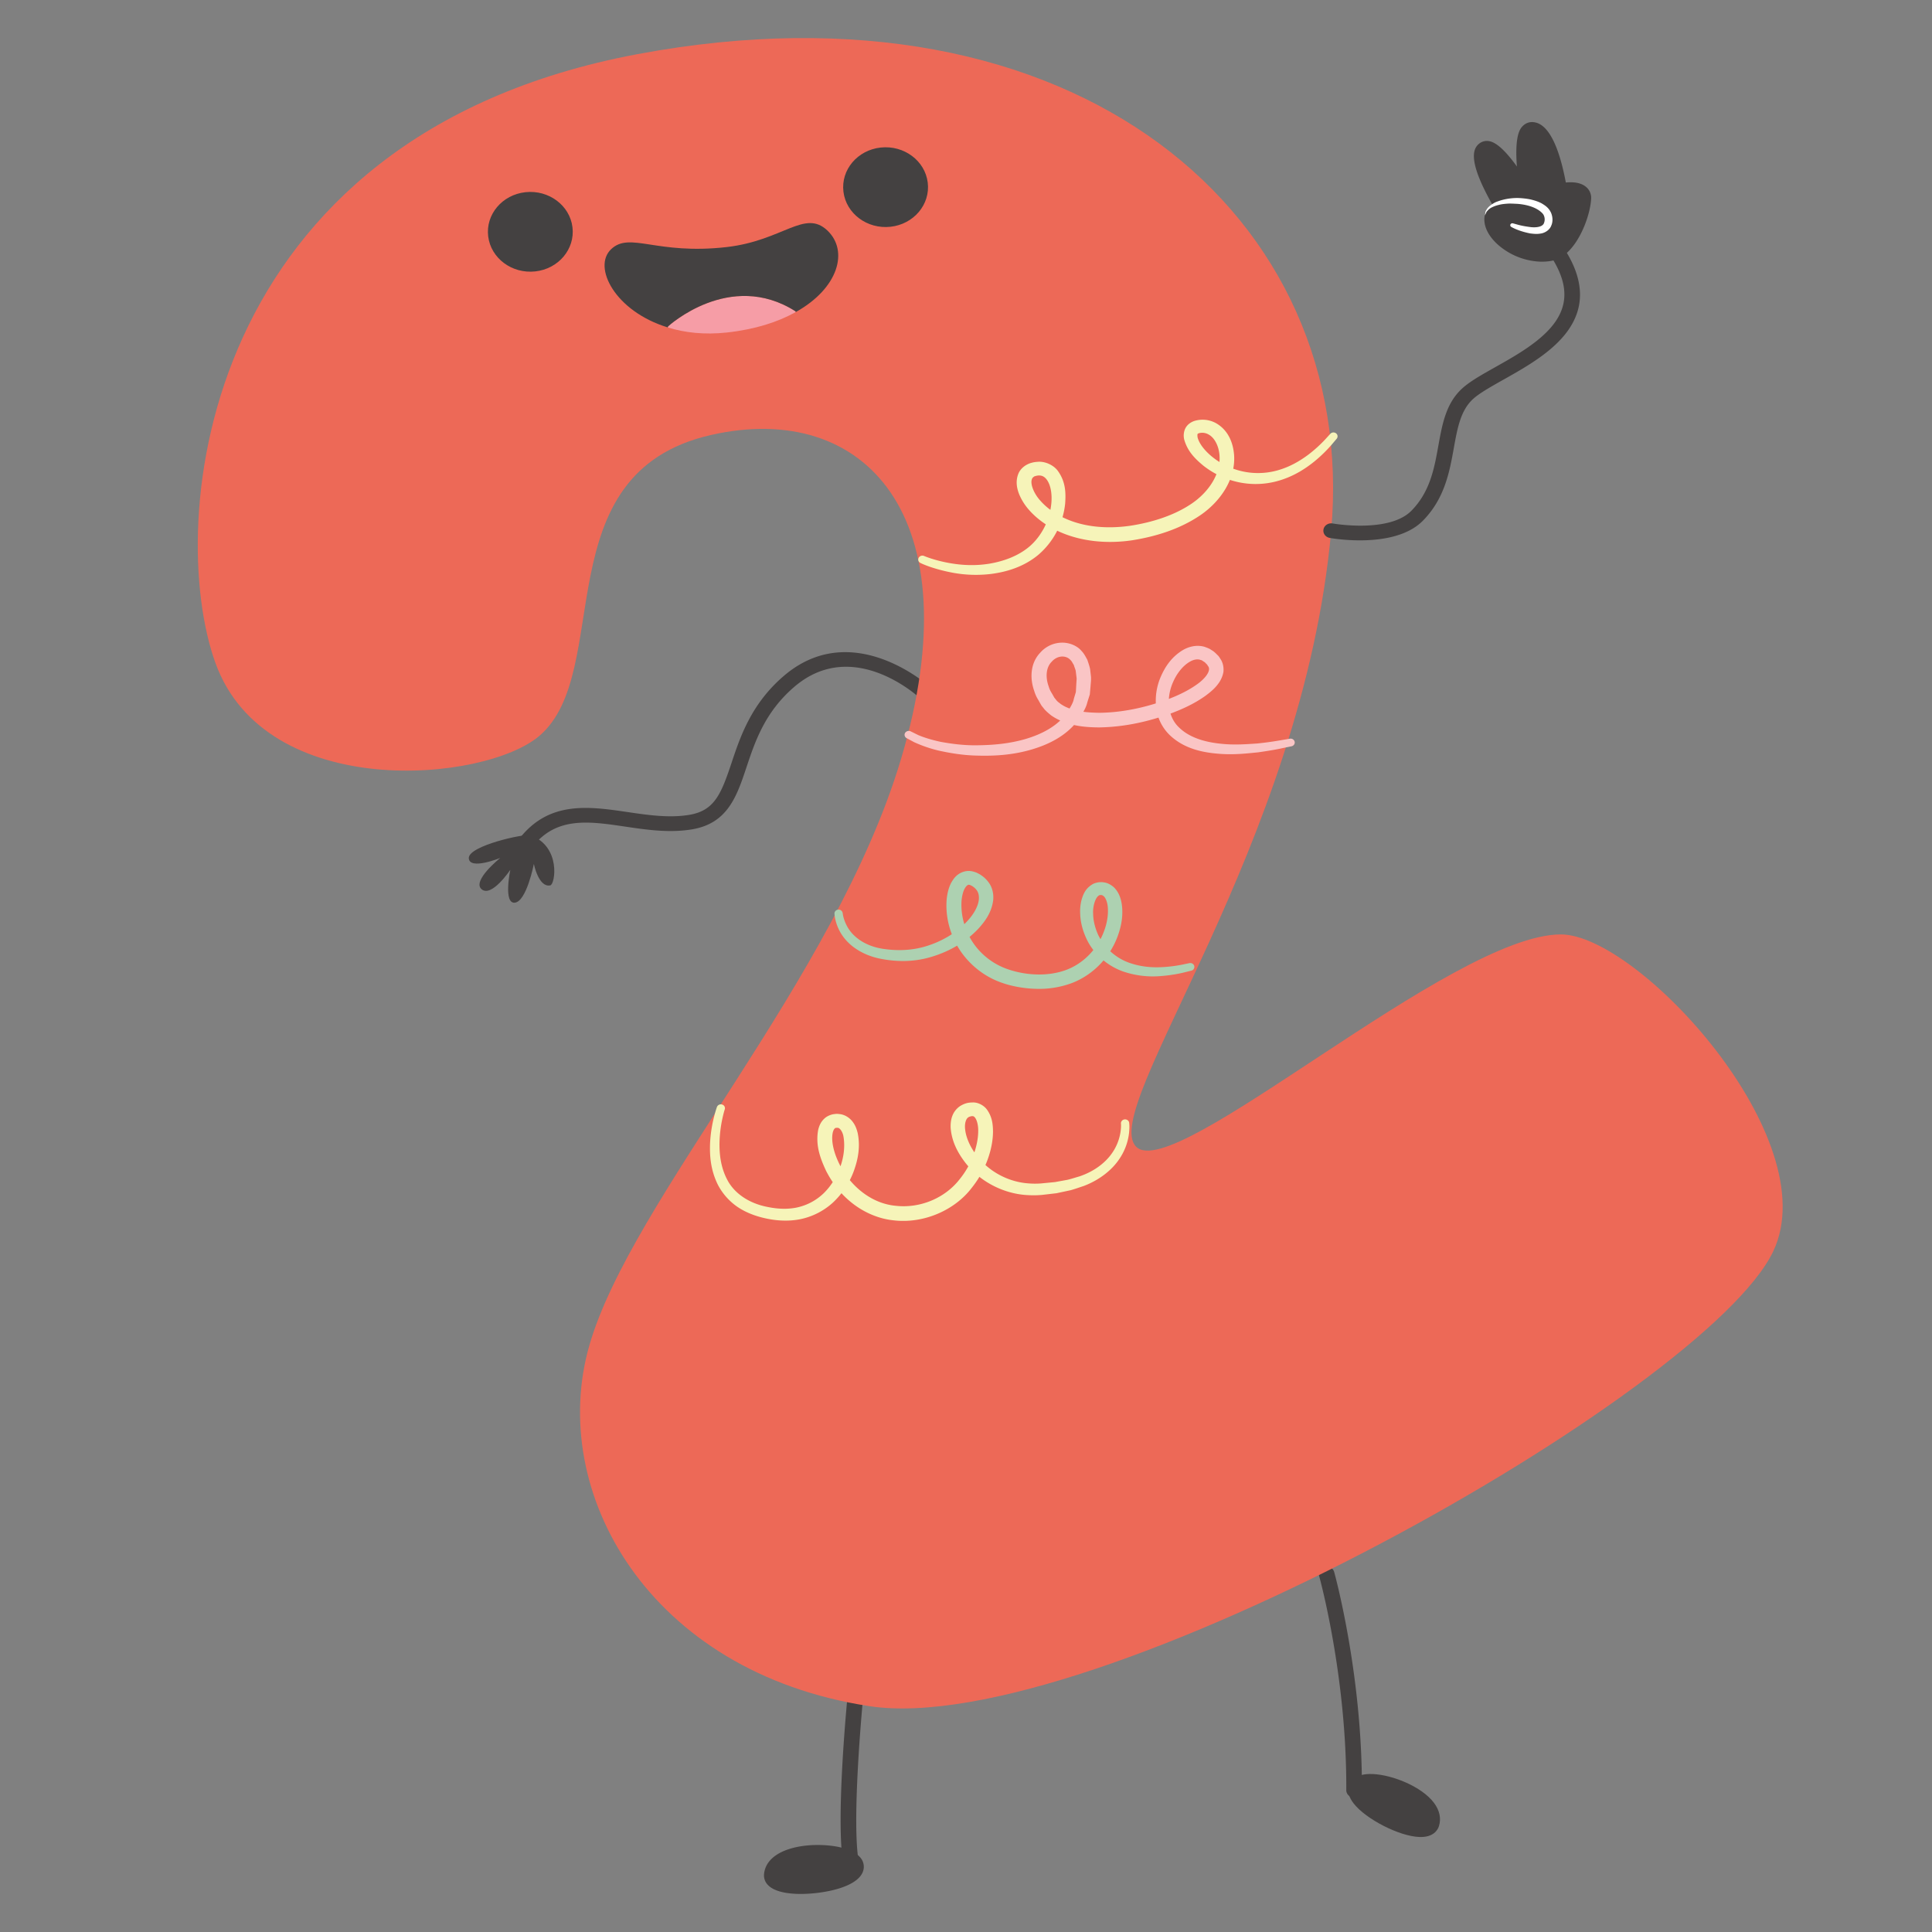
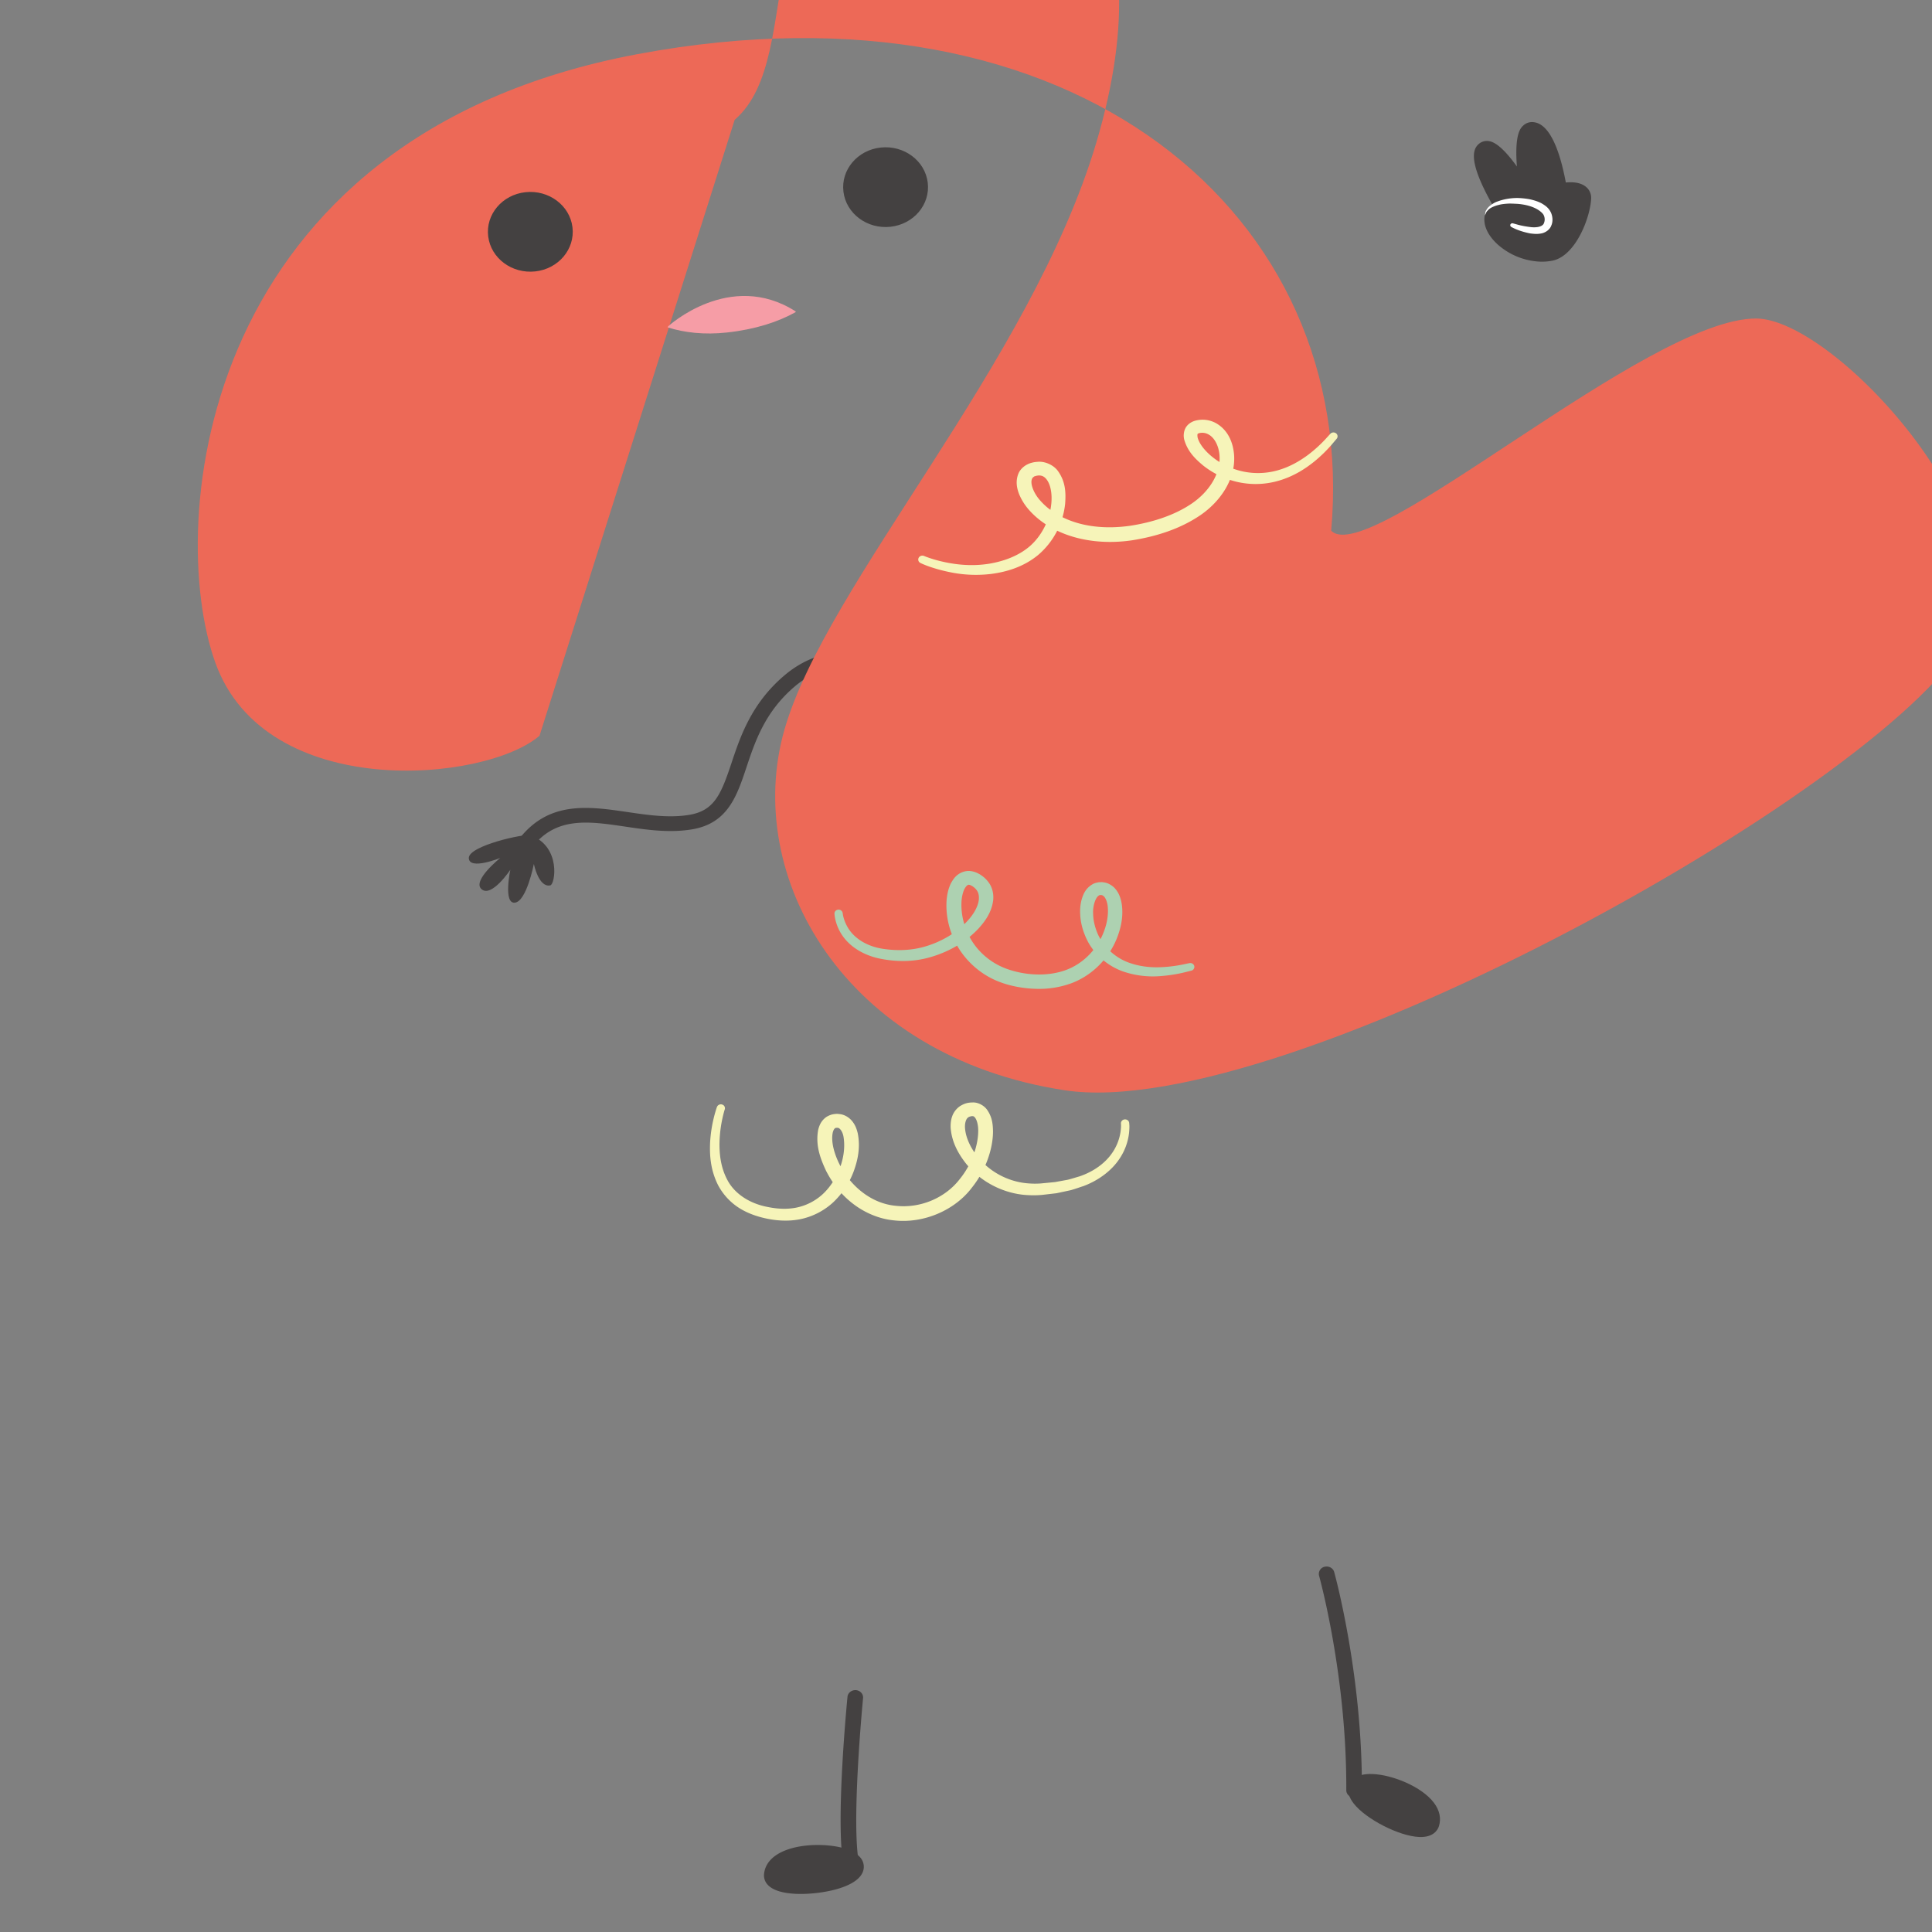
<svg xmlns="http://www.w3.org/2000/svg" width="141.73" height="141.73" xml:space="preserve">
  <rect width="100%" height="100%" fill="#808080" stroke="none" />
  <path fill="#444141" d="M62.452 137.333a.566.566 0 0 1-.563-.44c-.618-3.118.245-12.039.282-12.417.029-.297.312-.512.624-.488.316.027.548.29.519.587-.009.091-.886 9.148-.296 12.121.058.292-.147.573-.459.629a.794.794 0 0 1-.107.008z" />
  <g fill="#444141">
    <path d="M99.335 131.865h-.002c-.317-.001-.574-.243-.571-.54.042-8.39-1.976-15.66-1.996-15.73a.536.536 0 0 1 .407-.659c.305-.076.62.094.701.383.022.074 2.076 7.483 2.034 16.012-.002.296-.257.534-.573.534zM60.356 135.354c-2.03-.085-4.148.538-4.306 2.123a1 1 0 0 0 .273.793c.368.396 1.074.618 2.1.662 1.62.068 4.73-.405 4.936-1.848a1.036 1.036 0 0 0-.275-.849c-.641-.719-2.121-.857-2.728-.881z" />
    <path d="M105.191 132.249c-.896-1.188-3.042-2.048-4.487-2.107-1.355-.057-1.683.599-1.761.885-.111.399.014.832.37 1.285.906 1.15 3.326 2.386 4.796 2.448 1.063.045 1.366-.534 1.447-.784.183-.572.056-1.169-.365-1.727z" />
  </g>
  <g fill="#444141">
    <path d="M38.565 62.377a.595.595 0 0 1-.338-.104.52.52 0 0 1-.124-.754c2.179-2.792 5.104-2.362 7.933-1.947 1.501.22 3.054.45 4.521.206 1.855-.307 2.342-1.519 3.108-3.813.643-1.926 1.443-4.323 3.821-6.368 5.105-4.391 10.789.834 10.846.887.224.21.225.551.001.762a.6.6 0 0 1-.811.002c-.2-.188-4.967-4.547-9.261-.855-2.151 1.849-2.869 3.999-3.501 5.896-.707 2.118-1.374 4.118-4.003 4.553-1.655.274-3.304.032-4.897-.203-2.716-.401-5.063-.745-6.83 1.519a.594.594 0 0 1-.465.219z" />
    <path d="M38.933 61.275c-.401-.151-4.58.768-4.542 1.677.038.909 2.309-.015 2.309-.015s-2.107 1.683-1.367 2.3c.741.618 2.103-1.43 2.103-1.43s-.528 2.5.332 2.412c.86-.088 1.395-2.837 1.395-2.837s.354 1.752 1.207 1.568c.357-.079.802-2.831-1.437-3.675z" />
  </g>
-   <path fill="#ED6957" d="M39.578 53.974c-3.997 3.436-20.099 4.884-23.781-5.359-3.681-10.244-1.22-38.604 30.952-44.64 32.172-6.035 52.958 11.85 50.906 34.956C95.6 62.037 80.589 81.288 83.339 84.114c2.752 2.826 23.171-15.598 31.181-15.565 5.674.023 19.482 14.97 15.566 23.24-4.907 10.362-50.086 35.857-66.313 33.373-16.226-2.485-23.611-15.745-20.541-26.458 3.071-10.716 18.017-26.787 22.865-43.02 5.33-17.85-2.693-26.331-13.938-23.774-12.311 2.799-7.069 17.326-12.581 22.064z" />
+   <path fill="#ED6957" d="M39.578 53.974c-3.997 3.436-20.099 4.884-23.781-5.359-3.681-10.244-1.22-38.604 30.952-44.64 32.172-6.035 52.958 11.85 50.906 34.956c2.752 2.826 23.171-15.598 31.181-15.565 5.674.023 19.482 14.97 15.566 23.24-4.907 10.362-50.086 35.857-66.313 33.373-16.226-2.485-23.611-15.745-20.541-26.458 3.071-10.716 18.017-26.787 22.865-43.02 5.33-17.85-2.693-26.331-13.938-23.774-12.311 2.799-7.069 17.326-12.581 22.064z" />
  <path fill="#444141" d="M41.996 16.669c-.196-1.604-1.741-2.755-3.448-2.57-1.707.185-2.932 1.637-2.735 3.241.197 1.605 1.741 2.756 3.449 2.571 1.707-.184 2.931-1.637 2.734-3.242zM68.058 13.393c-.197-1.604-1.742-2.754-3.449-2.57-1.707.185-2.932 1.637-2.735 3.242.197 1.605 1.742 2.756 3.449 2.571 1.707-.186 2.933-1.637 2.735-3.243z" />
  <path fill="#F69DA6" d="M49.009 23.943s4.525-4.17 9.341-1.11l.032.056c-1.286.723-2.977 1.278-5.066 1.504-1.65.179-3.111.01-4.333-.375l.026-.075z" />
-   <path fill="#444141" d="M60.697 16.91c1.571 1.491.822 4.232-2.314 5.979l-.032-.056c-4.816-3.06-9.341 1.11-9.341 1.11l-.026.075c-3.86-1.176-5.543-4.429-4.149-5.741 1.382-1.302 3.297.44 8.48-.153 4.132-.476 5.712-2.795 7.382-1.214z" />
  <path fill="#F6F4B9" d="M67.793 40.787s.179.079.554.199c.372.117.928.271 1.651.375.721.105 1.618.15 2.602-.013.97-.167 2.079-.531 2.946-1.279.862-.751 1.481-1.925 1.584-3.197.051-.617-.04-1.319-.372-1.726-.164-.198-.331-.272-.569-.266-.046.003-.159.022-.159.022l-.143.042c-.042.015-.022.022-.04.027-.043.031-.118.081-.142.166-.156.37.162 1.108.633 1.613.475.535 1.111.977 1.816 1.29 1.421.641 3.105.763 4.729.533 1.627-.246 3.258-.76 4.535-1.628 1.269-.859 2.146-2.204 2.045-3.534-.042-.639-.335-1.28-.793-1.532a.935.935 0 0 0-.725-.097c-.093.043-.122.025-.093.294.116.491.572 1.024 1.042 1.409a5.303 5.303 0 0 0 1.586.901 5.302 5.302 0 0 0 3.206.129c.947-.258 1.696-.721 2.267-1.142.569-.431.97-.828 1.231-1.104l.397-.434.012-.012a.314.314 0 0 1 .425-.03c.124.1.139.273.039.393l-.396.468c-.266.3-.67.735-1.267 1.221-.598.476-1.396 1.019-2.473 1.354a6.022 6.022 0 0 1-3.756-.046 6.321 6.321 0 0 1-1.889-1.023c-.568-.474-1.137-1.009-1.396-1.888a1.24 1.24 0 0 1 .054-.802c.138-.313.436-.524.751-.609a2.041 2.041 0 0 1 1.511.177c.916.517 1.261 1.453 1.333 2.305.143 1.777-.991 3.434-2.453 4.439-1.496 1.02-3.245 1.57-5.023 1.853-1.79.265-3.717.111-5.384-.649-.828-.376-1.586-.903-2.18-1.578a4.112 4.112 0 0 1-.723-1.147c-.166-.425-.28-.937-.066-1.493.109-.282.334-.521.632-.682.184-.096.286-.119.372-.143.192-.051.28-.052.433-.066.566-.044 1.179.266 1.468.67.587.812.587 1.651.533 2.407a5.725 5.725 0 0 1-1.975 3.754c-1.082.895-2.347 1.25-3.442 1.394a9.303 9.303 0 0 1-2.843-.09c-1.54-.292-2.346-.709-2.346-.709l-.015-.008a.275.275 0 0 1-.119-.385.314.314 0 0 1 .395-.123z" />
-   <path fill="#FAC5C5" d="m66.809 53.652.568.28c.369.154.888.329 1.636.491.742.132 1.657.27 2.715.25 1.05-.013 2.251-.1 3.471-.451 1.2-.349 2.481-.978 3.174-2.092.16-.281.35-.553.408-.885l.143-.476.028-.511.03-.478-.069-.572c-.04-.165-.099-.277-.137-.423-.079-.116-.139-.266-.235-.354-.338-.392-.988-.355-1.392.116-.43.433-.456 1.16-.217 1.813.048.169.124.333.227.493l.139.244.034.061c-.007-.007.039.059-.012-.008l.025.031.101.123c.148.201.242.229.361.339.149.093.295.189.472.257.679.307 1.53.379 2.361.389 1.686-.012 3.407-.39 4.974-.967.783-.292 1.534-.649 2.159-1.092.631-.428 1.103-1.041.855-1.357-.04-.046-.052-.099-.104-.148-.031-.033-.148-.132-.105-.116l-.253-.167c-.069-.031-.091-.017-.132-.043-.206-.06-.48-.014-.744.141-.539.309-.969.89-1.228 1.481-.538 1.2-.399 2.559.421 3.334.802.795 1.993 1.088 3.009 1.197 1.037.12 1.971.039 2.73-.01a23.595 23.595 0 0 0 1.764-.244l.624-.106.015-.002a.303.303 0 0 1 .352.229c.029.151-.075.295-.233.328l-.634.13c-.41.096-1.021.199-1.806.313-.791.077-1.754.197-2.887.107-1.1-.09-2.497-.324-3.592-1.357a3.355 3.355 0 0 1-1.004-1.983 4.424 4.424 0 0 1 .319-2.282c.314-.731.777-1.458 1.606-1.969.407-.247.987-.425 1.582-.267.147.049.327.116.438.178l.256.165c.188.155.213.198.327.304.092.092.161.226.237.341.142.256.194.565.164.861-.049.287-.16.538-.3.755-.282.43-.648.723-1.016.999-.747.534-1.563.922-2.406 1.245-1.693.632-3.499 1.046-5.383 1.075-.939-.004-1.916-.083-2.85-.499a3.964 3.964 0 0 1-.674-.376c-.209-.162-.471-.395-.569-.542l-.102-.124-.024-.031c-.065-.089-.03-.047-.05-.076l-.045-.077-.172-.306a2.573 2.573 0 0 1-.288-.643c-.315-.87-.319-2.02.445-2.813.347-.4.878-.688 1.47-.726.58-.047 1.223.195 1.563.615.19.193.293.42.416.636.076.229.164.481.206.693l.065.573c.011.283-.02.436-.033.659l-.054.614-.187.594c-.092.405-.327.752-.54 1.101-.925 1.386-2.445 2.054-3.769 2.413-1.352.365-2.629.414-3.744.384-1.119-.021-2.08-.2-2.861-.37a9.894 9.894 0 0 1-1.781-.612l-.556-.299a.275.275 0 0 1-.112-.388.324.324 0 0 1 .41-.11z" />
  <path fill="#ADD1B1" d="m61.822 67.003.017.119c.017.081.042.204.096.361.112.307.312.774.783 1.198.46.424 1.178.802 2.11.932.934.135 2.026.137 3.121-.203 1.093-.332 2.226-.96 3.063-1.894.411-.457.752-1.021.797-1.549.016-.26-.025-.493-.171-.678a1.06 1.06 0 0 0-.274-.257l-.041-.03-.01-.007c-.013-.008.072.041.027.017l-.03-.016-.127-.064c-.093-.041-.056-.006-.092-.024-.074-.017-.192.043-.335.3-.124.243-.193.565-.219.89a4.83 4.83 0 0 0 .313 2.013c.477 1.324 1.557 2.42 2.942 2.94a7.043 7.043 0 0 0 2.224.433c.721.026 1.487-.072 2.157-.316 1.355-.492 2.364-1.613 2.821-2.864.235-.62.333-1.285.261-1.865-.036-.286-.143-.545-.267-.675-.066-.05-.113-.097-.188-.101.017-.001-.074-.01.031-.005l-.065.001c-.037.002-.108-.002-.116.005.01.02.02-.006-.02.023-.277.134-.473.813-.439 1.337.007.557.161 1.101.381 1.581a4.04 4.04 0 0 0 2.117 1.967c.852.333 1.693.406 2.379.384a10.15 10.15 0 0 0 1.602-.18l.563-.117.019-.004c.163-.034.325.063.36.216a.285.285 0 0 1-.22.336l-.585.145c-.386.09-.957.201-1.705.256a6.783 6.783 0 0 1-2.713-.341c-1.012-.358-2.061-1.143-2.639-2.301-.282-.576-.482-1.22-.508-1.915a3.324 3.324 0 0 1 .111-1.079c.112-.36.267-.784.764-1.086.104-.073.289-.132.468-.161.079-.012.099-.007.152-.01l.065-.002c.152.003.104.011.165.017.289.03.553.188.752.364.371.376.499.805.568 1.203.123.805-.01 1.59-.279 2.335-.524 1.484-1.739 2.875-3.428 3.504a6.929 6.929 0 0 1-2.637.402c-.821-.025-1.766-.183-2.583-.493-1.691-.624-3.017-2.019-3.563-3.59a5.807 5.807 0 0 1-.354-2.437c.041-.416.12-.835.335-1.258.125-.209.251-.427.509-.61.242-.182.616-.299.945-.246.15.019.38.096.456.137l.127.065.03.016.06.034.02.013.073.051c.196.131.376.305.521.503.302.399.387.907.338 1.335-.114.873-.588 1.526-1.084 2.07-1.022 1.081-2.305 1.745-3.559 2.099-1.27.366-2.508.316-3.538.122-1.051-.188-1.918-.67-2.458-1.215a3.435 3.435 0 0 1-.985-1.931l-.016-.163c-.015-.156.107-.294.273-.309a.299.299 0 0 1 .327.244l.005.028z" />
  <path fill="#F6F4B9" d="M53.168 81.384s-.072.21-.166.635a9.395 9.395 0 0 0-.221 1.846c-.008.789.081 1.779.592 2.722.505.947 1.564 1.698 2.956 1.958.694.142 1.425.185 2.132.036a4.05 4.05 0 0 0 1.932-1.015c1.07-1.02 1.749-2.746 1.476-4.231-.077-.364-.28-.597-.409-.599.001.001-.096-.002-.012-.009l-.179.02c.003.019.015.006-.028.033-.053.04-.119.16-.154.319-.138.676.127 1.581.51 2.336.776 1.549 2.296 2.847 4.091 3.019 1.807.212 3.651-.567 4.721-1.96a6.243 6.243 0 0 0 1.172-2.288c.11-.406.177-.821.18-1.217.009-.39-.076-.789-.225-.988-.076-.098-.113-.115-.188-.121-.058-.018-.291.053-.304.082-.163.086-.265.387-.255.729.031.702.379 1.44.832 2.039.914 1.229 2.342 1.952 3.721 2.074.34.033.703.037 1.01.013.359-.034.709-.067 1.051-.102.317-.059.626-.113.926-.169.296-.073.58-.168.857-.246 1.095-.37 1.874-.996 2.33-1.621a3.661 3.661 0 0 0 .684-1.636c.06-.409.031-.625.034-.61-.018-.156.102-.298.268-.314s.316.096.334.252l.015.201c.003.124-.002.308-.025.543a4.239 4.239 0 0 1-.727 1.928c-.504.752-1.406 1.513-2.612 1.965-.305.098-.615.212-.944.304l-1.038.222-1.048.122c-.412.038-.79.037-1.2.008-1.624-.115-3.347-.948-4.448-2.379-.546-.712-.996-1.544-1.07-2.556-.017-.485.064-1.15.686-1.584.366-.22.603-.272 1.011-.27.398.015.793.27.976.537.383.544.424 1.076.434 1.577 0 .503-.077.991-.203 1.467a7.267 7.267 0 0 1-1.346 2.668c-1.24 1.648-3.531 2.662-5.744 2.399-1.116-.112-2.172-.588-3.011-1.243-.847-.656-1.487-1.495-1.945-2.396-.427-.916-.784-1.871-.574-3.007.071-.282.191-.604.506-.867.144-.121.372-.231.608-.274l.179-.021c.203-.008.225.011.345.021.402.067.733.328.914.59.194.264.278.53.344.789.211 1.028.02 1.969-.301 2.837a6.006 6.006 0 0 1-1.527 2.279 5.07 5.07 0 0 1-2.431 1.218c-.89.168-1.76.094-2.531-.078-.78-.174-1.52-.466-2.121-.9a4.484 4.484 0 0 1-1.34-1.548c-.568-1.143-.61-2.229-.577-3.077a9.926 9.926 0 0 1 .3-1.956c.113-.44.202-.678.202-.678l.002-.007a.308.308 0 0 1 .386-.175.28.28 0 0 1 .187.354z" />
-   <path fill="#444141" d="M99.761 39.64c-1.197 0-2.13-.165-2.216-.18-.311-.056-.513-.338-.453-.631.059-.292.361-.484.671-.428.042.008 4.138.723 5.772-.929 1.373-1.39 1.684-3.111 1.982-4.776.296-1.644.577-3.195 1.842-4.283.562-.483 1.378-.942 2.325-1.475 1.991-1.12 4.47-2.513 4.979-4.538.282-1.116-.038-2.334-.979-3.726a.52.52 0 0 1 .178-.744.595.595 0 0 1 .79.166c1.101 1.627 1.48 3.158 1.129 4.552-.622 2.467-3.33 3.99-5.508 5.214-.855.481-1.663.936-2.14 1.345-.974.838-1.21 2.149-1.483 3.668-.313 1.736-.668 3.704-2.274 5.33-1.159 1.17-3.097 1.435-4.615 1.435z" />
  <path fill="#444141" d="M116.311 13.678c-.4-.307-.961-.336-1.443-.29-.384-2.047-1.085-4.275-2.349-4.424a.945.945 0 0 0-.802.273c-.175.171-.619.621-.438 2.977-.646-.9-1.4-1.746-2.02-1.856a.91.91 0 0 0-.777.203c-.447.385-.792 1.288 1.002 4.46-.331.231-.542.531-.582.885-.087.687.294 1.45 1.045 2.096a5.017 5.017 0 0 0 2.994 1.191c.318.013.632-.008.931-.068 1.722-.335 2.788-3.18 2.853-4.547a1.046 1.046 0 0 0-.414-.9z" />
  <path fill="#FFF" d="m110.988 16.384.363.101c.231.064.573.133.966.178.391.041.863-.018.952-.311a.71.71 0 0 0-.027-.573c-.05-.118-.25-.295-.447-.411-.419-.253-.965-.372-1.466-.413-.253-.01-.499-.03-.732-.016-.23.017-.455.038-.646.093a2.262 2.262 0 0 0-.512.182.941.941 0 0 0-.321.254c-.092.078-.101.172-.136.226l-.041.089c0 .002-.002.005-.004.005-.003 0-.005-.004-.005-.006l.016-.096c.021-.058.004-.169.085-.268.056-.116.154-.232.298-.346.142-.105.316-.225.527-.292.416-.157.935-.26 1.493-.255.281.009.569.038.861.091.29.064.586.149.869.295.277.165.544.337.709.714.112.272.145.624.01.925-.119.332-.483.543-.773.582-.297.053-.548.018-.777-.009-.891-.174-1.385-.478-1.385-.478a.14.14 0 0 1-.052-.197c.037-.057.112-.079.175-.064z" />
</svg>